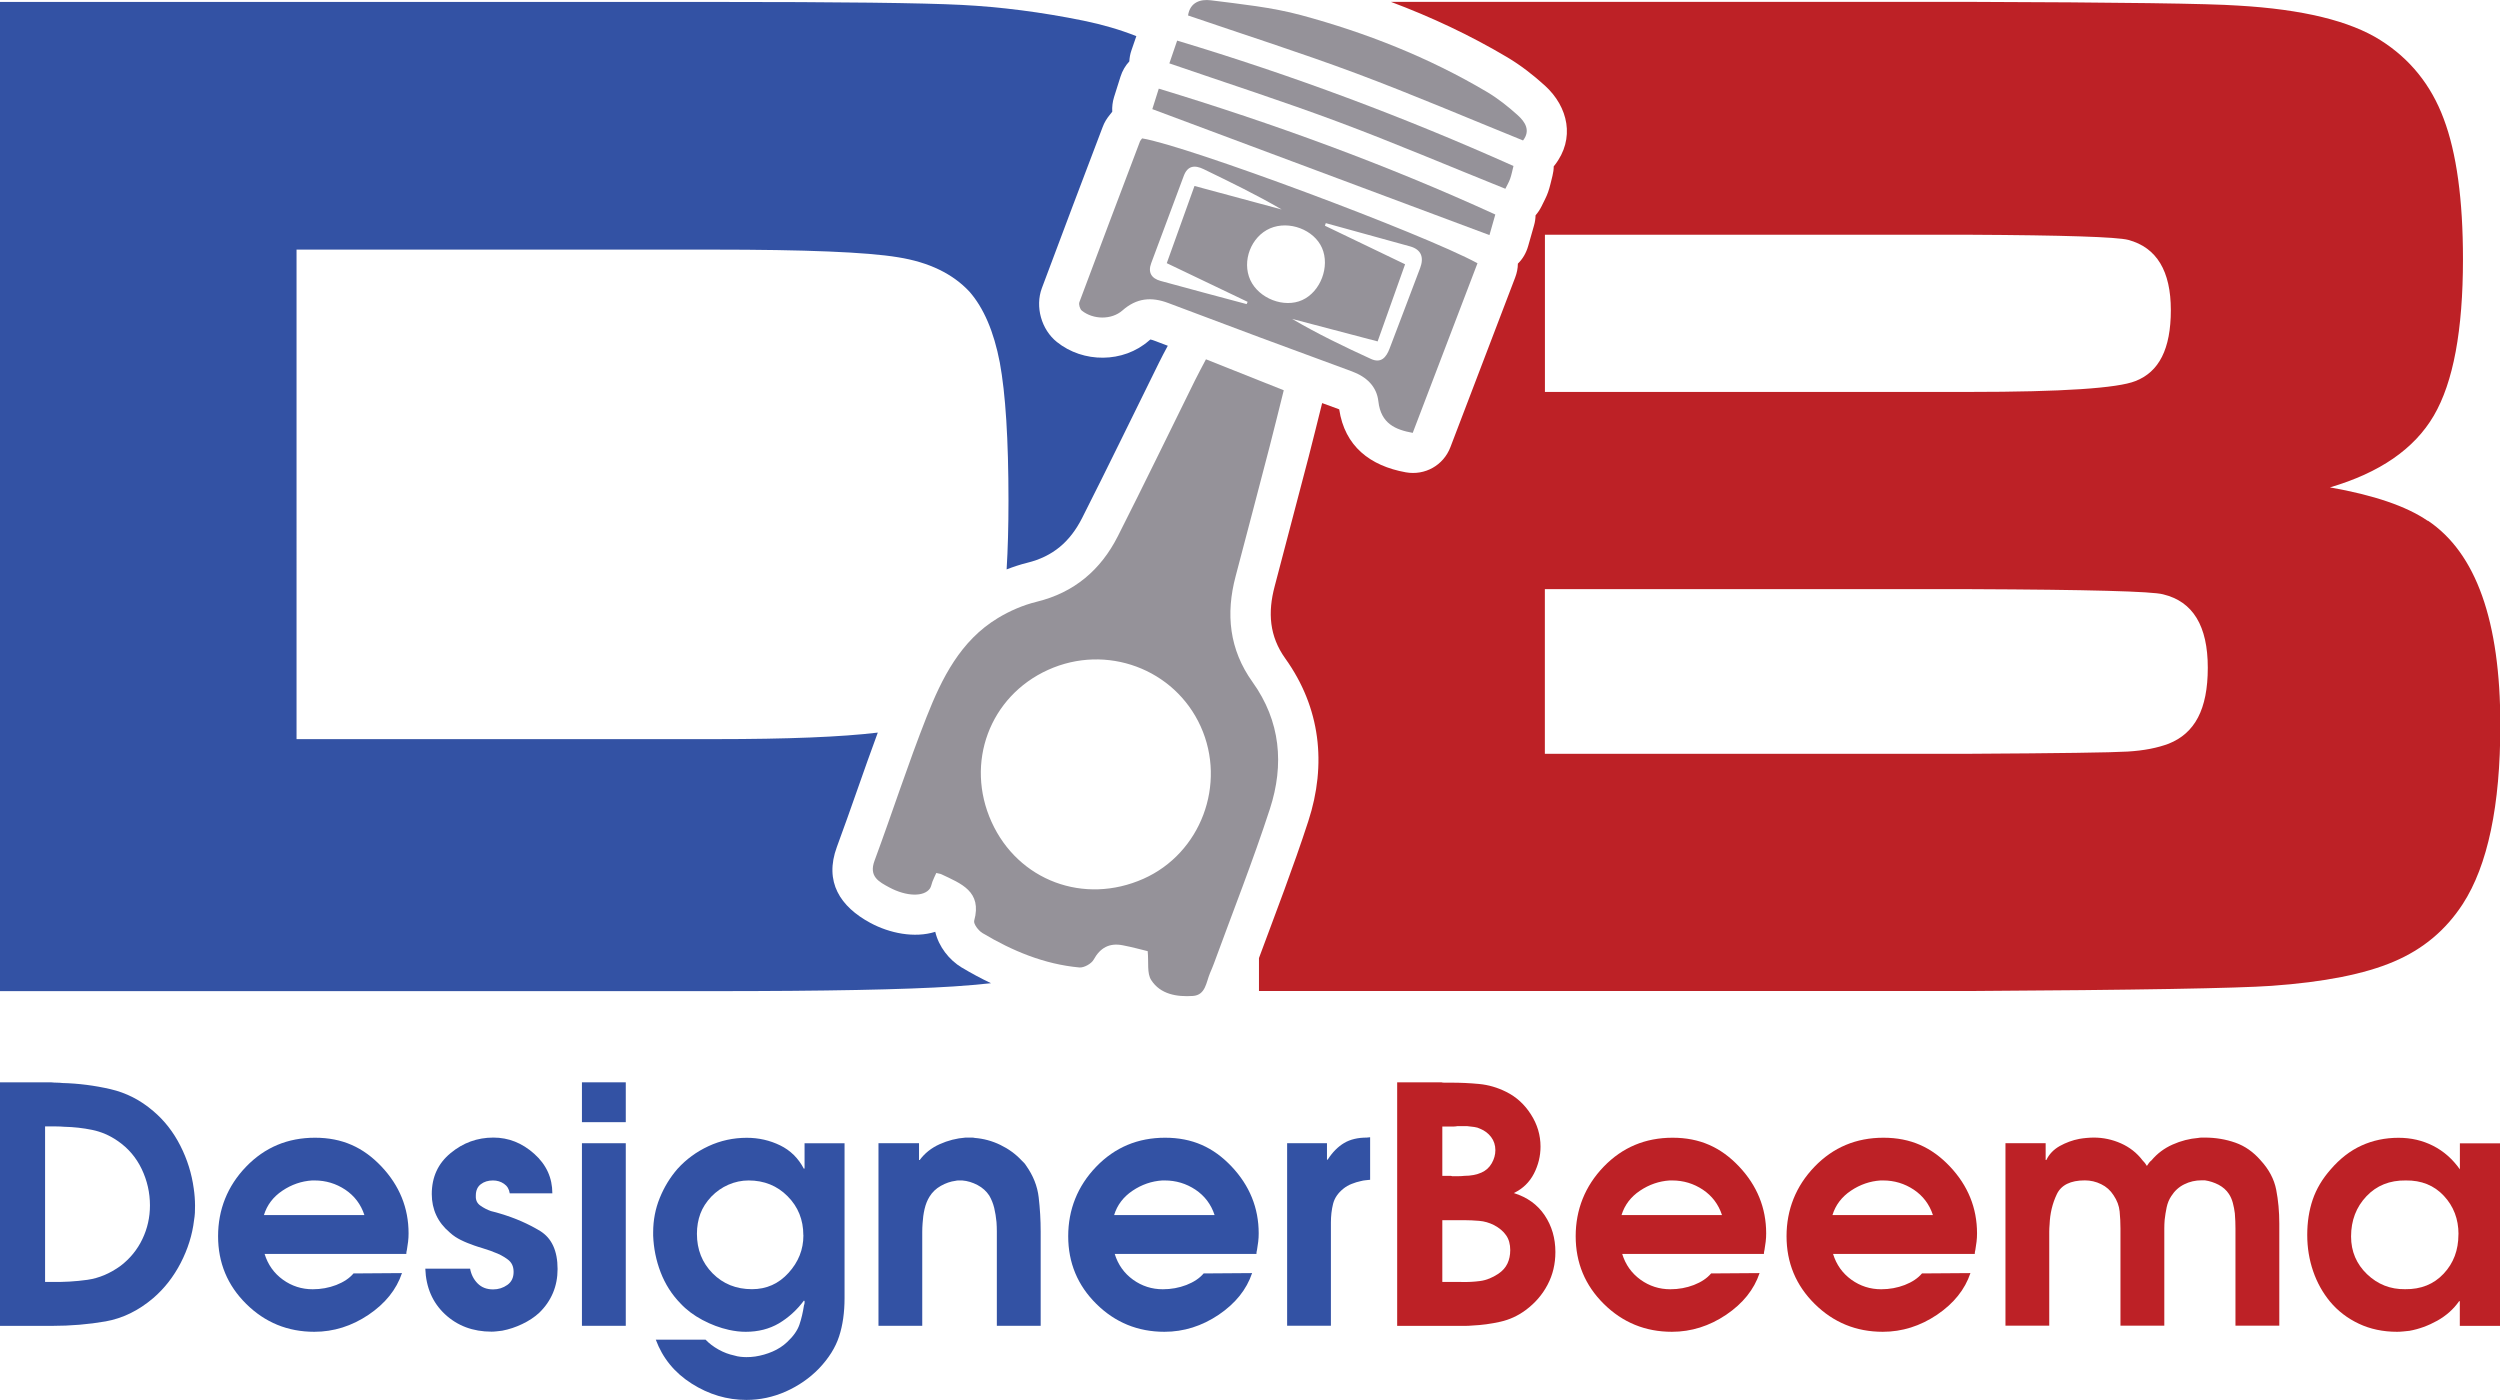
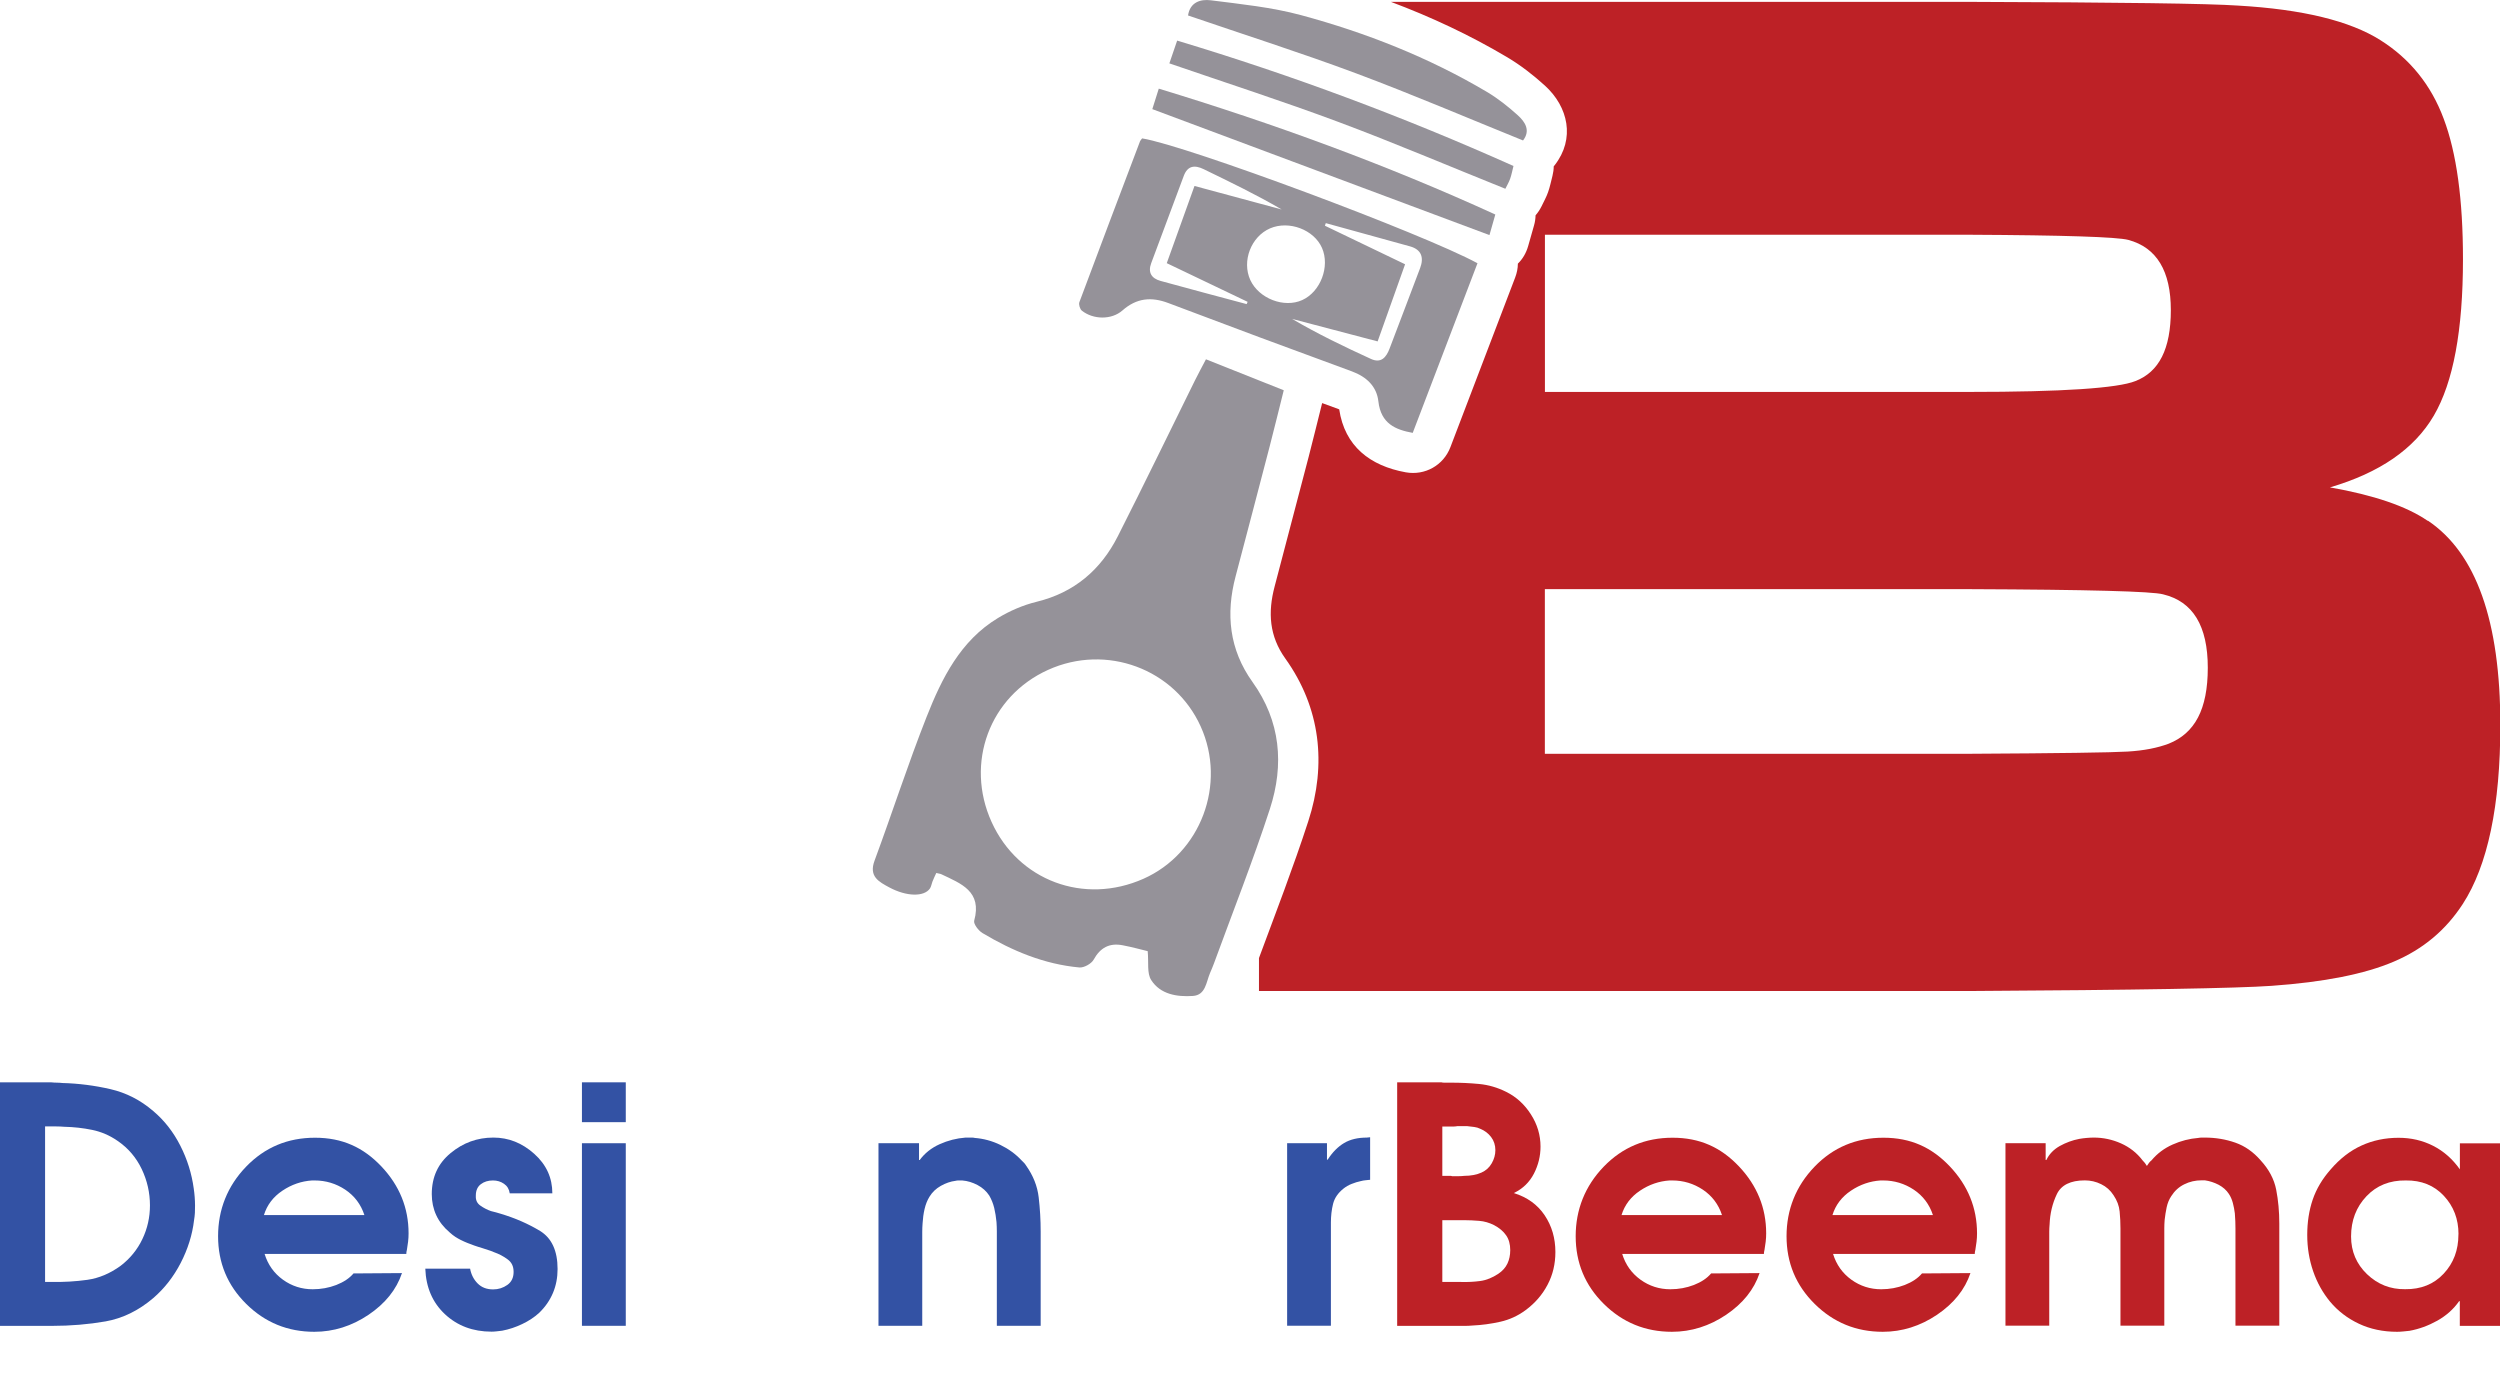
<svg xmlns="http://www.w3.org/2000/svg" id="Layer_2" data-name="Layer 2" viewBox="0 0 363.27 203.42">
  <defs>
    <style>
      .cls-1 {
        fill: #3352a4;
      }

      .cls-1, .cls-2, .cls-3 {
        fill-rule: evenodd;
        stroke-width: 0px;
      }

      .cls-2 {
        fill: #959299;
      }

      .cls-3 {
        fill: #bd2126;
      }
    </style>
  </defs>
  <g id="Layer_1-2" data-name="Layer 1">
    <g>
      <path class="cls-1" d="M0,192.65v-35.38h7.42c.29.03.57.05.84.05s.53.02.79.05c2.36.06,4.69.36,6.99.89,2.3.53,4.37,1.59,6.22,3.18,1.63,1.37,2.94,3.06,3.95,5.05s1.65,4.06,1.94,6.2c.06.42.11.83.14,1.25s.05.83.05,1.24c0,.35,0,.7-.02,1.05-.02.35-.06.7-.12,1.05-.25,2.14-.9,4.21-1.94,6.23-1.04,2.01-2.37,3.72-4,5.12-2.14,1.82-4.45,2.94-6.92,3.38-2.47.43-5.07.65-7.78.65H0ZM6.56,186.28h.81c1.85.03,3.62-.07,5.32-.31,1.69-.24,3.3-.92,4.84-2.04,1.37-1.05,2.43-2.35,3.16-3.88.73-1.53,1.1-3.16,1.1-4.89,0-1.85-.4-3.61-1.2-5.29-.8-1.67-1.96-3.04-3.5-4.09-1.15-.8-2.39-1.33-3.71-1.6-1.32-.27-2.67-.42-4.05-.45-.38-.03-.77-.05-1.15-.05h-1.63v22.6Z" />
      <path class="cls-1" d="M59.04,182.21h-20.59c.48,1.56,1.37,2.81,2.66,3.74,1.29.93,2.74,1.39,4.33,1.39,1.21,0,2.35-.21,3.42-.62,1.07-.42,1.91-.97,2.51-1.68l7.04-.05c-.8,2.39-2.42,4.41-4.86,6.06-2.44,1.64-5.07,2.47-7.88,2.47-3.86,0-7.16-1.35-9.89-4.05-2.73-2.7-4.09-5.98-4.09-9.84s1.36-7.29,4.07-10.1c2.71-2.81,6.05-4.21,10.01-4.21s7.01,1.39,9.65,4.17c2.63,2.78,3.95,6.03,3.95,9.72,0,.41-.02.82-.07,1.22s-.1.78-.17,1.16c-.03.13-.06.24-.07.34s-.02.19-.02.29h0ZM38.35,176.56h14.6c-.51-1.56-1.44-2.79-2.78-3.69-1.34-.89-2.83-1.34-4.45-1.34h-.38c-1.53.1-2.97.59-4.31,1.49-1.34.9-2.23,2.08-2.68,3.54Z" />
      <path class="cls-1" d="M80.3,173.4h-6.23c-.09-.61-.37-1.07-.84-1.39-.46-.32-1-.48-1.6-.48-.7,0-1.29.18-1.77.55-.48.37-.72.92-.72,1.65h0v.05h0c-.03.61.19,1.08.67,1.41.48.34.99.6,1.53.79.25.06.5.13.74.19.24.06.45.13.65.19,2.14.64,4.05,1.48,5.75,2.51,1.69,1.04,2.54,2.88,2.54,5.53,0,1.24-.22,2.4-.67,3.47-.45,1.07-1.12,2.04-2.01,2.9-.7.64-1.52,1.18-2.47,1.63-.94.45-1.91.77-2.9.96-.26.03-.51.06-.77.09-.25.03-.51.05-.77.05-2.71,0-4.97-.85-6.78-2.54-1.8-1.69-2.75-3.89-2.85-6.61h6.51c.16.86.53,1.58,1.1,2.15.58.58,1.32.86,2.25.86.77,0,1.45-.22,2.06-.65.61-.43.91-1.06.91-1.89s-.29-1.41-.89-1.84c-.59-.44-1.25-.78-1.99-1.04-.29-.13-.57-.23-.84-.31-.27-.08-.53-.17-.79-.26-.22-.06-.43-.13-.62-.19-.19-.06-.38-.13-.57-.19-.35-.13-.69-.26-1.01-.38-.32-.13-.64-.27-.96-.43-.26-.13-.52-.28-.79-.45-.27-.17-.55-.4-.84-.66-.86-.73-1.51-1.56-1.94-2.49-.43-.93-.65-1.96-.65-3.07,0-2.47.91-4.45,2.73-5.95,1.82-1.51,3.89-2.26,6.22-2.26,2.2,0,4.18.78,5.94,2.36,1.76,1.57,2.63,3.49,2.63,5.74Z" />
      <path class="cls-1" d="M84.56,192.65v-26.53h6.37v26.53h-6.37ZM84.56,163.06v-5.79h6.37v5.79h-6.37Z" />
-       <path class="cls-1" d="M116.88,166.13h5.84v22.5c0,2.07-.26,3.93-.79,5.55-.53,1.63-1.51,3.19-2.94,4.69-1.37,1.41-2.98,2.51-4.81,3.33-1.84.81-3.74,1.22-5.72,1.22-2.81,0-5.46-.79-7.95-2.37-2.49-1.58-4.23-3.71-5.22-6.39h7.23c.51.54,1.14,1.02,1.89,1.44.75.42,1.51.7,2.27.86.32.1.62.16.91.19.29.03.57.05.86.05.22,0,.44,0,.65-.02.21-.02.42-.04.65-.07.86-.13,1.7-.37,2.51-.72.81-.35,1.52-.81,2.13-1.39.89-.83,1.48-1.67,1.77-2.51.29-.85.51-1.8.67-2.85.03-.06.06-.14.07-.24.01-.1.02-.19.02-.29l-.09-.14c-1.05,1.41-2.28,2.51-3.66,3.33-1.39.81-2.99,1.22-4.81,1.22-.38,0-.78-.02-1.2-.07s-.83-.12-1.24-.21c-1.31-.29-2.59-.77-3.85-1.44-1.26-.67-2.32-1.47-3.18-2.39-1.28-1.31-2.24-2.83-2.9-4.55-.66-1.72-1.01-3.5-1.08-5.31v-.48c0-1.76.32-3.43.96-5,.64-1.58,1.5-2.99,2.59-4.24,1.24-1.37,2.74-2.47,4.48-3.28,1.74-.81,3.6-1.22,5.58-1.22,1.72,0,3.34.37,4.84,1.1,1.5.73,2.65,1.87,3.45,3.4l.1-.05v-3.64h0ZM116.73,179.48c0-2.24-.76-4.12-2.28-5.65-1.51-1.53-3.41-2.3-5.67-2.3-1.02,0-2,.21-2.94.62-.94.41-1.76.99-2.47,1.72-.73.77-1.27,1.6-1.6,2.49-.33.89-.5,1.87-.5,2.92,0,2.3.76,4.21,2.28,5.75,1.52,1.53,3.42,2.3,5.72,2.3,2.11,0,3.88-.79,5.31-2.37,1.44-1.58,2.16-3.39,2.16-5.43v-.05Z" />
      <path class="cls-1" d="M127.65,192.65v-26.53h5.89v2.44h.1c.73-.99,1.7-1.76,2.9-2.3,1.2-.54,2.45-.86,3.76-.96h.96c.13,0,.26.02.38.05,1.28.1,2.51.43,3.71,1.01,1.2.58,2.23,1.33,3.09,2.25.13.13.25.25.36.36s.21.25.31.41c1.02,1.44,1.63,2.97,1.82,4.6.19,1.63.29,3.29.29,4.98v13.69h-6.37v-13.74c0-.45-.02-.89-.05-1.34-.06-.7-.18-1.38-.33-2.04-.16-.65-.4-1.25-.72-1.8-.42-.64-.98-1.15-1.7-1.53-.72-.38-1.46-.61-2.23-.67h-.6c-.11,0-.23.02-.36.05-.73.09-1.45.34-2.16.74-.7.4-1.24.92-1.63,1.56-.32.51-.56,1.11-.72,1.79-.16.69-.25,1.38-.29,2.08-.03.41-.05.83-.05,1.25v13.65h-6.37Z" />
-       <path class="cls-1" d="M182.57,182.21h-20.59c.48,1.56,1.37,2.81,2.66,3.74,1.29.93,2.74,1.39,4.33,1.39,1.21,0,2.35-.21,3.42-.62,1.07-.42,1.91-.97,2.51-1.68l7.04-.05c-.8,2.39-2.42,4.41-4.86,6.06-2.44,1.64-5.07,2.47-7.88,2.47-3.86,0-7.16-1.35-9.89-4.05-2.73-2.7-4.09-5.98-4.09-9.84s1.36-7.29,4.07-10.1c2.71-2.81,6.05-4.21,10.01-4.21s7.01,1.39,9.65,4.17c2.63,2.78,3.95,6.03,3.95,9.72,0,.41-.02.82-.07,1.22s-.1.78-.17,1.16c-.03.13-.06.24-.07.34s-.02.19-.02.29h0ZM161.89,176.56h14.6c-.51-1.56-1.44-2.79-2.78-3.69-1.34-.89-2.83-1.34-4.45-1.34h-.38c-1.53.1-2.97.59-4.31,1.49-1.34.9-2.23,2.08-2.68,3.54Z" />
      <path class="cls-1" d="M187.03,192.65v-26.53h5.79v2.39h.1c.7-1.09,1.5-1.89,2.39-2.42.89-.53,2-.79,3.3-.79l.48-.05v6.18c-.22.03-.45.06-.67.07-.22.02-.45.06-.67.12-.45.09-.89.23-1.34.41-.45.17-.85.41-1.2.69-.8.64-1.3,1.38-1.51,2.23-.21.85-.31,1.75-.31,2.7v14.99h-6.37Z" />
      <path class="cls-3" d="M203.02,192.65v-35.38h6.42c.13.03.26.05.38.05h1.01c1.37,0,2.74.06,4.09.19,1.36.13,2.67.51,3.95,1.15,1.47.73,2.67,1.83,3.59,3.28.93,1.45,1.39,3.01,1.39,4.67,0,1.37-.32,2.68-.96,3.93-.64,1.24-1.61,2.19-2.92,2.82,1.95.61,3.44,1.68,4.48,3.23,1.04,1.55,1.56,3.33,1.56,5.34,0,1.72-.37,3.3-1.13,4.74-.75,1.44-1.81,2.67-3.18,3.69-1.12.83-2.35,1.4-3.69,1.7-1.34.3-2.7.49-4.07.55-.35.03-.69.05-1.03.05h-9.89ZM209.58,186.28h2.73c.96.03,1.88-.02,2.78-.14s1.77-.48,2.63-1.05c.61-.41,1.05-.91,1.32-1.48s.41-1.23.41-1.96c0-.86-.2-1.58-.6-2.15-.4-.58-.98-1.07-1.75-1.48-.7-.35-1.42-.56-2.16-.62-.73-.06-1.48-.1-2.25-.1h-3.11v9h0ZM209.58,170.86h1.25c.06.03.12.05.17.05h.93c.29,0,.58-.02.86-.05.45,0,.89-.04,1.32-.12.43-.08.82-.2,1.17-.36.64-.29,1.13-.73,1.48-1.34.35-.61.53-1.25.53-1.91,0-.73-.21-1.37-.62-1.91-.41-.54-.94-.94-1.58-1.2-.26-.13-.54-.22-.86-.26-.32-.05-.65-.09-1.01-.12h-1.48c-.16.03-.32.05-.48.05h-1.68v7.18Z" />
      <path class="cls-3" d="M256.31,182.21h-20.59c.48,1.56,1.37,2.81,2.66,3.74,1.29.93,2.74,1.39,4.33,1.39,1.21,0,2.35-.21,3.42-.62,1.07-.42,1.91-.97,2.51-1.68l7.04-.05c-.8,2.39-2.42,4.41-4.86,6.06-2.44,1.64-5.07,2.47-7.88,2.47-3.86,0-7.16-1.35-9.89-4.05-2.73-2.7-4.09-5.98-4.09-9.84s1.36-7.29,4.07-10.1c2.71-2.81,6.05-4.21,10.01-4.21s7.01,1.39,9.65,4.17c2.63,2.78,3.95,6.03,3.95,9.72,0,.41-.02.82-.07,1.22s-.1.78-.17,1.16c-.03.13-.06.24-.07.34-.02.1-.02.19-.02.29h0ZM235.62,176.56h14.6c-.51-1.56-1.44-2.79-2.78-3.69-1.34-.89-2.83-1.34-4.45-1.34h-.38c-1.53.1-2.97.59-4.31,1.49-1.34.9-2.23,2.08-2.68,3.54Z" />
      <path class="cls-3" d="M286.95,182.21h-20.59c.48,1.56,1.37,2.81,2.66,3.74,1.29.93,2.74,1.39,4.33,1.39,1.21,0,2.35-.21,3.42-.62,1.07-.42,1.91-.97,2.51-1.68l7.04-.05c-.8,2.39-2.42,4.41-4.86,6.06-2.44,1.64-5.07,2.47-7.88,2.47-3.86,0-7.16-1.35-9.89-4.05-2.73-2.7-4.09-5.98-4.09-9.84s1.36-7.29,4.07-10.1c2.71-2.81,6.05-4.21,10.01-4.21s7.01,1.39,9.65,4.17c2.63,2.78,3.95,6.03,3.95,9.72,0,.41-.02.82-.07,1.22s-.1.78-.17,1.16c-.03.13-.06.24-.07.34-.02.1-.02.19-.02.29h0ZM266.27,176.56h14.6c-.51-1.56-1.44-2.79-2.78-3.69-1.34-.89-2.83-1.34-4.45-1.34h-.38c-1.53.1-2.97.59-4.31,1.49-1.34.9-2.23,2.08-2.68,3.54Z" />
      <path class="cls-3" d="M291.41,192.65v-26.53h5.84v2.44h.1c.41-.86,1.07-1.54,1.96-2.04.89-.49,1.83-.84,2.82-1.03.35-.06.71-.11,1.08-.14.37-.03.71-.05,1.03-.05,1.37,0,2.69.28,3.95.84,1.26.56,2.31,1.38,3.14,2.47.13.13.24.25.34.38s.19.27.29.43c.1-.16.2-.31.31-.45.11-.14.23-.26.36-.36.83-.99,1.85-1.76,3.07-2.3,1.21-.54,2.46-.86,3.73-.96.16-.03.32-.05.48-.05h.48c1.56,0,3.04.25,4.43.74,1.39.49,2.61,1.35,3.66,2.56,1.21,1.31,1.97,2.74,2.27,4.28.3,1.55.45,3.18.45,4.91v14.84h-6.37v-14.12c0-.32,0-.67-.02-1.05-.02-.38-.04-.77-.07-1.15-.06-.51-.16-1.01-.29-1.51-.13-.49-.32-.93-.58-1.32-.35-.54-.85-.98-1.48-1.32-.64-.33-1.31-.55-2.01-.65h-.48c-.89,0-1.73.19-2.51.58-.78.38-1.41.96-1.89,1.72-.32.48-.54,1.02-.67,1.63-.13.61-.22,1.21-.29,1.82-.03.41-.05.81-.05,1.2v14.17h-6.37v-14.12c0-.83-.04-1.65-.12-2.47-.08-.82-.37-1.6-.89-2.37-.45-.7-1.05-1.24-1.8-1.6-.75-.37-1.54-.55-2.37-.55-2.07,0-3.43.67-4.07,2.01-.64,1.34-.99,2.81-1.05,4.4-.03.35-.05.7-.05,1.05v13.65h-6.37Z" />
      <path class="cls-3" d="M363.27,166.13v26.53h-5.84v-3.59h-.1c-.8,1.15-1.85,2.09-3.16,2.83-1.31.73-2.67,1.23-4.07,1.48-.29.03-.58.06-.89.09-.3.03-.6.05-.89.05-2.04,0-3.9-.39-5.55-1.17-1.66-.78-3.07-1.86-4.21-3.23-1.05-1.28-1.87-2.74-2.44-4.4-.57-1.66-.86-3.42-.86-5.27s.26-3.56.79-5.12c.53-1.56,1.4-3.03,2.61-4.4,1.34-1.56,2.83-2.72,4.48-3.47,1.64-.75,3.44-1.13,5.39-1.13,1.82,0,3.5.39,5.03,1.17,1.53.78,2.82,1.92,3.88,3.42v-3.78h5.84ZM357.24,179.34c0-2.2-.71-4.06-2.13-5.58-1.42-1.52-3.26-2.26-5.53-2.23-2.33-.03-4.24.73-5.72,2.3-1.48,1.56-2.23,3.51-2.23,5.84,0,2.17.78,4,2.32,5.48,1.55,1.48,3.39,2.21,5.53,2.18,2.3.03,4.17-.72,5.6-2.25,1.44-1.53,2.15-3.43,2.15-5.7v-.05Z" />
      <path class="cls-3" d="M352.75,75.67c-3.09-2.12-7.83-3.73-14.19-4.85,7.22-2.12,12.25-5.57,15.09-10.42,2.84-4.85,4.24-12.43,4.24-22.74,0-8.66-.93-15.44-2.8-20.4-1.83-4.92-4.92-8.73-9.19-11.42-4.42-2.8-11.31-4.49-20.72-5.03-4.13-.29-17.17-.47-39.11-.54h-83.96c5.84,2.19,11.5,4.84,16.89,8.04,1.97,1.17,3.79,2.59,5.49,4.13,3.4,3.09,4.42,7.72,1.42,11.56-.05.06-.09.12-.14.17,0,.45-.07.91-.18,1.37-.21.81-.36,1.58-.64,2.38-.27.76-.61,1.35-.95,2.06-.24.48-.53.92-.87,1.31-.01.48-.08.98-.22,1.46-.28,1-.57,1.99-.85,2.99-.29,1.02-.79,1.88-1.5,2.57,0,.67-.14,1.35-.39,2.01-3.14,8.22-6.27,16.43-9.41,24.65-1.01,2.65-3.7,4.16-6.49,3.66-5.19-.94-8.87-3.79-9.67-9.15-.05-.02-.09-.04-.13-.05-.78-.29-1.57-.57-2.35-.86-.65,2.59-1.28,5.19-1.95,7.77-1.64,6.29-3.29,12.58-4.95,18.86-1.01,3.8-.78,7.23,1.55,10.49,5.11,7.14,6.03,15.37,3.34,23.63-2.18,6.71-4.72,13.28-7.17,19.89v4.79h103.48c24.1-.14,38.68-.4,43.64-.75,7.65-.54,13.58-1.72,17.78-3.52,4.24-1.8,7.54-4.56,10.02-8.37,3.63-5.6,5.46-14.3,5.46-26,0-15.12-3.52-25-10.52-29.7ZM224.49,34.11h61.67c13.79.07,21.48.32,23.1.75,4.13,1.11,6.18,4.53,6.18,10.2s-1.72,8.98-5.14,10.31c-2.59,1.04-10.63,1.58-24.14,1.58h-61.67v-22.84ZM315.14,108.06c-1.62.61-3.59,1.01-6,1.15-2.37.14-9.99.25-22.77.32h-61.89v-23.92h61.89c17.06.07,26.4.32,27.94.75,4.35,1.04,6.5,4.6,6.5,10.67s-1.9,9.52-5.67,11.03Z" />
-       <path class="cls-1" d="M139.76,140.6c-1.86-1.12-3.36-3.06-3.86-5.2-3.02.95-6.64.21-9.44-1.3-4.35-2.35-6.74-5.94-4.85-11.05,2.04-5.51,3.9-11.09,5.94-16.6-5.3.64-13.14.95-23.54.95h-60.92V36.27h60.52c13.4,0,22.34.36,26.87,1.11,4.53.72,7.97,2.41,10.38,4.99,2.08,2.37,3.56,5.82,4.42,10.31.83,4.49,1.26,11.17,1.26,20.08,0,3.73-.09,7.04-.27,9.98.98-.38,1.97-.71,2.98-.96,3.77-.92,6.25-3.08,7.99-6.51,3.79-7.48,7.44-15.03,11.16-22.55.41-.84.85-1.66,1.29-2.48-.65-.25-1.31-.5-1.96-.74-.13-.05-.39-.14-.57-.17-.07.05-.16.12-.21.17-3.73,3.27-9.55,3.27-13.38.19-2.25-1.8-3.18-5.12-2.18-7.82,2.91-7.81,5.87-15.6,8.83-23.4.27-.72.59-1.23,1.07-1.82.1-.15.22-.29.33-.42-.04-.7.04-1.41.26-2.12.31-.99.62-1.99.94-2.98.27-.85.71-1.6,1.28-2.21.03-.53.12-1.07.31-1.61.23-.69.47-1.38.71-2.06-2.37-.94-4.92-1.68-7.64-2.24-6.18-1.26-12.1-2.01-17.78-2.3-5.67-.29-17.71-.43-36.06-.43H0v143.74h103.73c16.13,0,27.73-.22,34.81-.68,1.85-.12,3.67-.28,5.46-.47-1.44-.69-2.85-1.44-4.23-2.27Z" />
      <g>
        <path class="cls-2" d="M175.24,52.21c3.76,1.5,7.42,2.95,11.3,4.5-.65,2.59-1.33,5.39-2.05,8.17-1.64,6.28-3.28,12.57-4.94,18.84-1.46,5.49-.93,10.66,2.45,15.38,4.08,5.69,4.62,12,2.53,18.43-2.47,7.59-5.41,15.02-8.15,22.51-.17.46-.37.92-.56,1.37-.56,1.32-.63,3.19-2.49,3.31-2.3.15-4.71-.22-6.05-2.31-.64-.99-.35-2.58-.51-4.2-.92-.22-2.28-.6-3.66-.86-1.9-.36-3.23.35-4.19,2.09-.33.6-1.41,1.2-2.08,1.14-5.1-.47-9.73-2.4-14.08-5-.58-.35-1.33-1.33-1.2-1.8,1.18-4.27-1.93-5.39-4.76-6.74-.19-.09-.41-.1-.75-.19-.19.41-.39.83-.56,1.26-.13.33-.17.71-.36.99-.85,1.24-3.4,1.19-5.9-.15-1.52-.82-3.01-1.58-2.15-3.89,2.57-6.95,4.85-14.02,7.57-20.91,2.21-5.6,4.91-11.05,10.35-14.34,1.73-1.05,3.68-1.89,5.64-2.37,5.48-1.34,9.32-4.64,11.8-9.54,3.8-7.5,7.46-15.06,11.18-22.59.5-1,1.03-1.99,1.61-3.09h0ZM144.08,119.43h0c3.86,8.53,13.43,12.11,22.08,8.26,8.33-3.71,12.1-13.75,8.31-22.13-3.79-8.38-13.71-12.06-22.18-8.22-8.49,3.84-12.09,13.52-8.21,22.09Z" />
        <path class="cls-2" d="M165.97,20.11c6.51,1.06,40.74,13.81,48.72,18.14-3.12,8.17-6.25,16.37-9.41,24.65-2.5-.46-4.62-1.33-4.99-4.57-.24-2.17-1.71-3.58-3.86-4.37-8.9-3.26-17.78-6.56-26.65-9.92-2.5-.95-4.64-.73-6.68,1.07-1.58,1.39-4.24,1.35-5.9.03-.28-.23-.48-.9-.36-1.23,2.91-7.8,5.86-15.58,8.81-23.37.05-.13.16-.23.3-.42h0ZM192.1,36.03h0c-1.16-2.65-4.79-4.03-7.54-2.85-2.77,1.19-4.14,4.76-2.88,7.51,1.25,2.7,4.91,4.11,7.55,2.91,2.66-1.21,4.05-4.87,2.87-7.57h0ZM173.56,27.02h0c4.29,1.16,8.49,2.29,12.68,3.42-3.73-2.18-7.54-4.01-11.34-5.86-1.3-.63-2.33-.52-2.89.98-1.58,4.22-3.16,8.45-4.73,12.68-.51,1.36.05,2.22,1.36,2.58,4.16,1.15,8.34,2.25,12.51,3.37.04-.11.09-.22.14-.33-3.97-1.9-7.93-3.79-11.75-5.62,1.38-3.83,2.68-7.47,4.03-11.22h0ZM192.65,32.42h0c-.04.13-.09.25-.13.38,3.92,1.89,7.85,3.77,11.65,5.6-1.37,3.85-2.66,7.48-3.99,11.21-4.22-1.11-8.32-2.19-12.43-3.27,3.73,2.19,7.58,4.04,11.47,5.82,1.47.67,2.22-.24,2.7-1.52,1.47-3.9,2.98-7.79,4.44-11.7.56-1.5.21-2.67-1.47-3.14-4.08-1.14-8.17-2.25-12.25-3.38Z" />
        <path class="cls-2" d="M172.63,2.26c.29-1.97,1.85-2.4,3.29-2.22,4.4.56,8.87,1.01,13.13,2.16,9.44,2.55,18.52,6.13,26.97,11.13,1.62.96,3.14,2.16,4.54,3.43,1.06.96,1.87,2.21.75,3.65-8.08-3.27-16.07-6.69-24.2-9.73-8.06-3.01-16.27-5.62-24.47-8.43Z" />
        <path class="cls-2" d="M169.92,9.2c.39-1.14.73-2.13,1.13-3.3,16.75,5.04,32.97,11.1,48.87,18.22-.17.67-.28,1.28-.49,1.87-.18.51-.47.98-.69,1.44-8.17-3.28-16.15-6.68-24.26-9.71-8.06-3.01-16.25-5.65-24.56-8.51Z" />
        <path class="cls-2" d="M167.44,15.86c.23-.73.54-1.74.94-2.98,16.7,5.08,32.98,11.01,48.9,18.29-.34,1.2-.63,2.2-.85,2.99-16.29-6.09-32.54-12.16-48.98-18.3Z" />
      </g>
    </g>
  </g>
</svg>